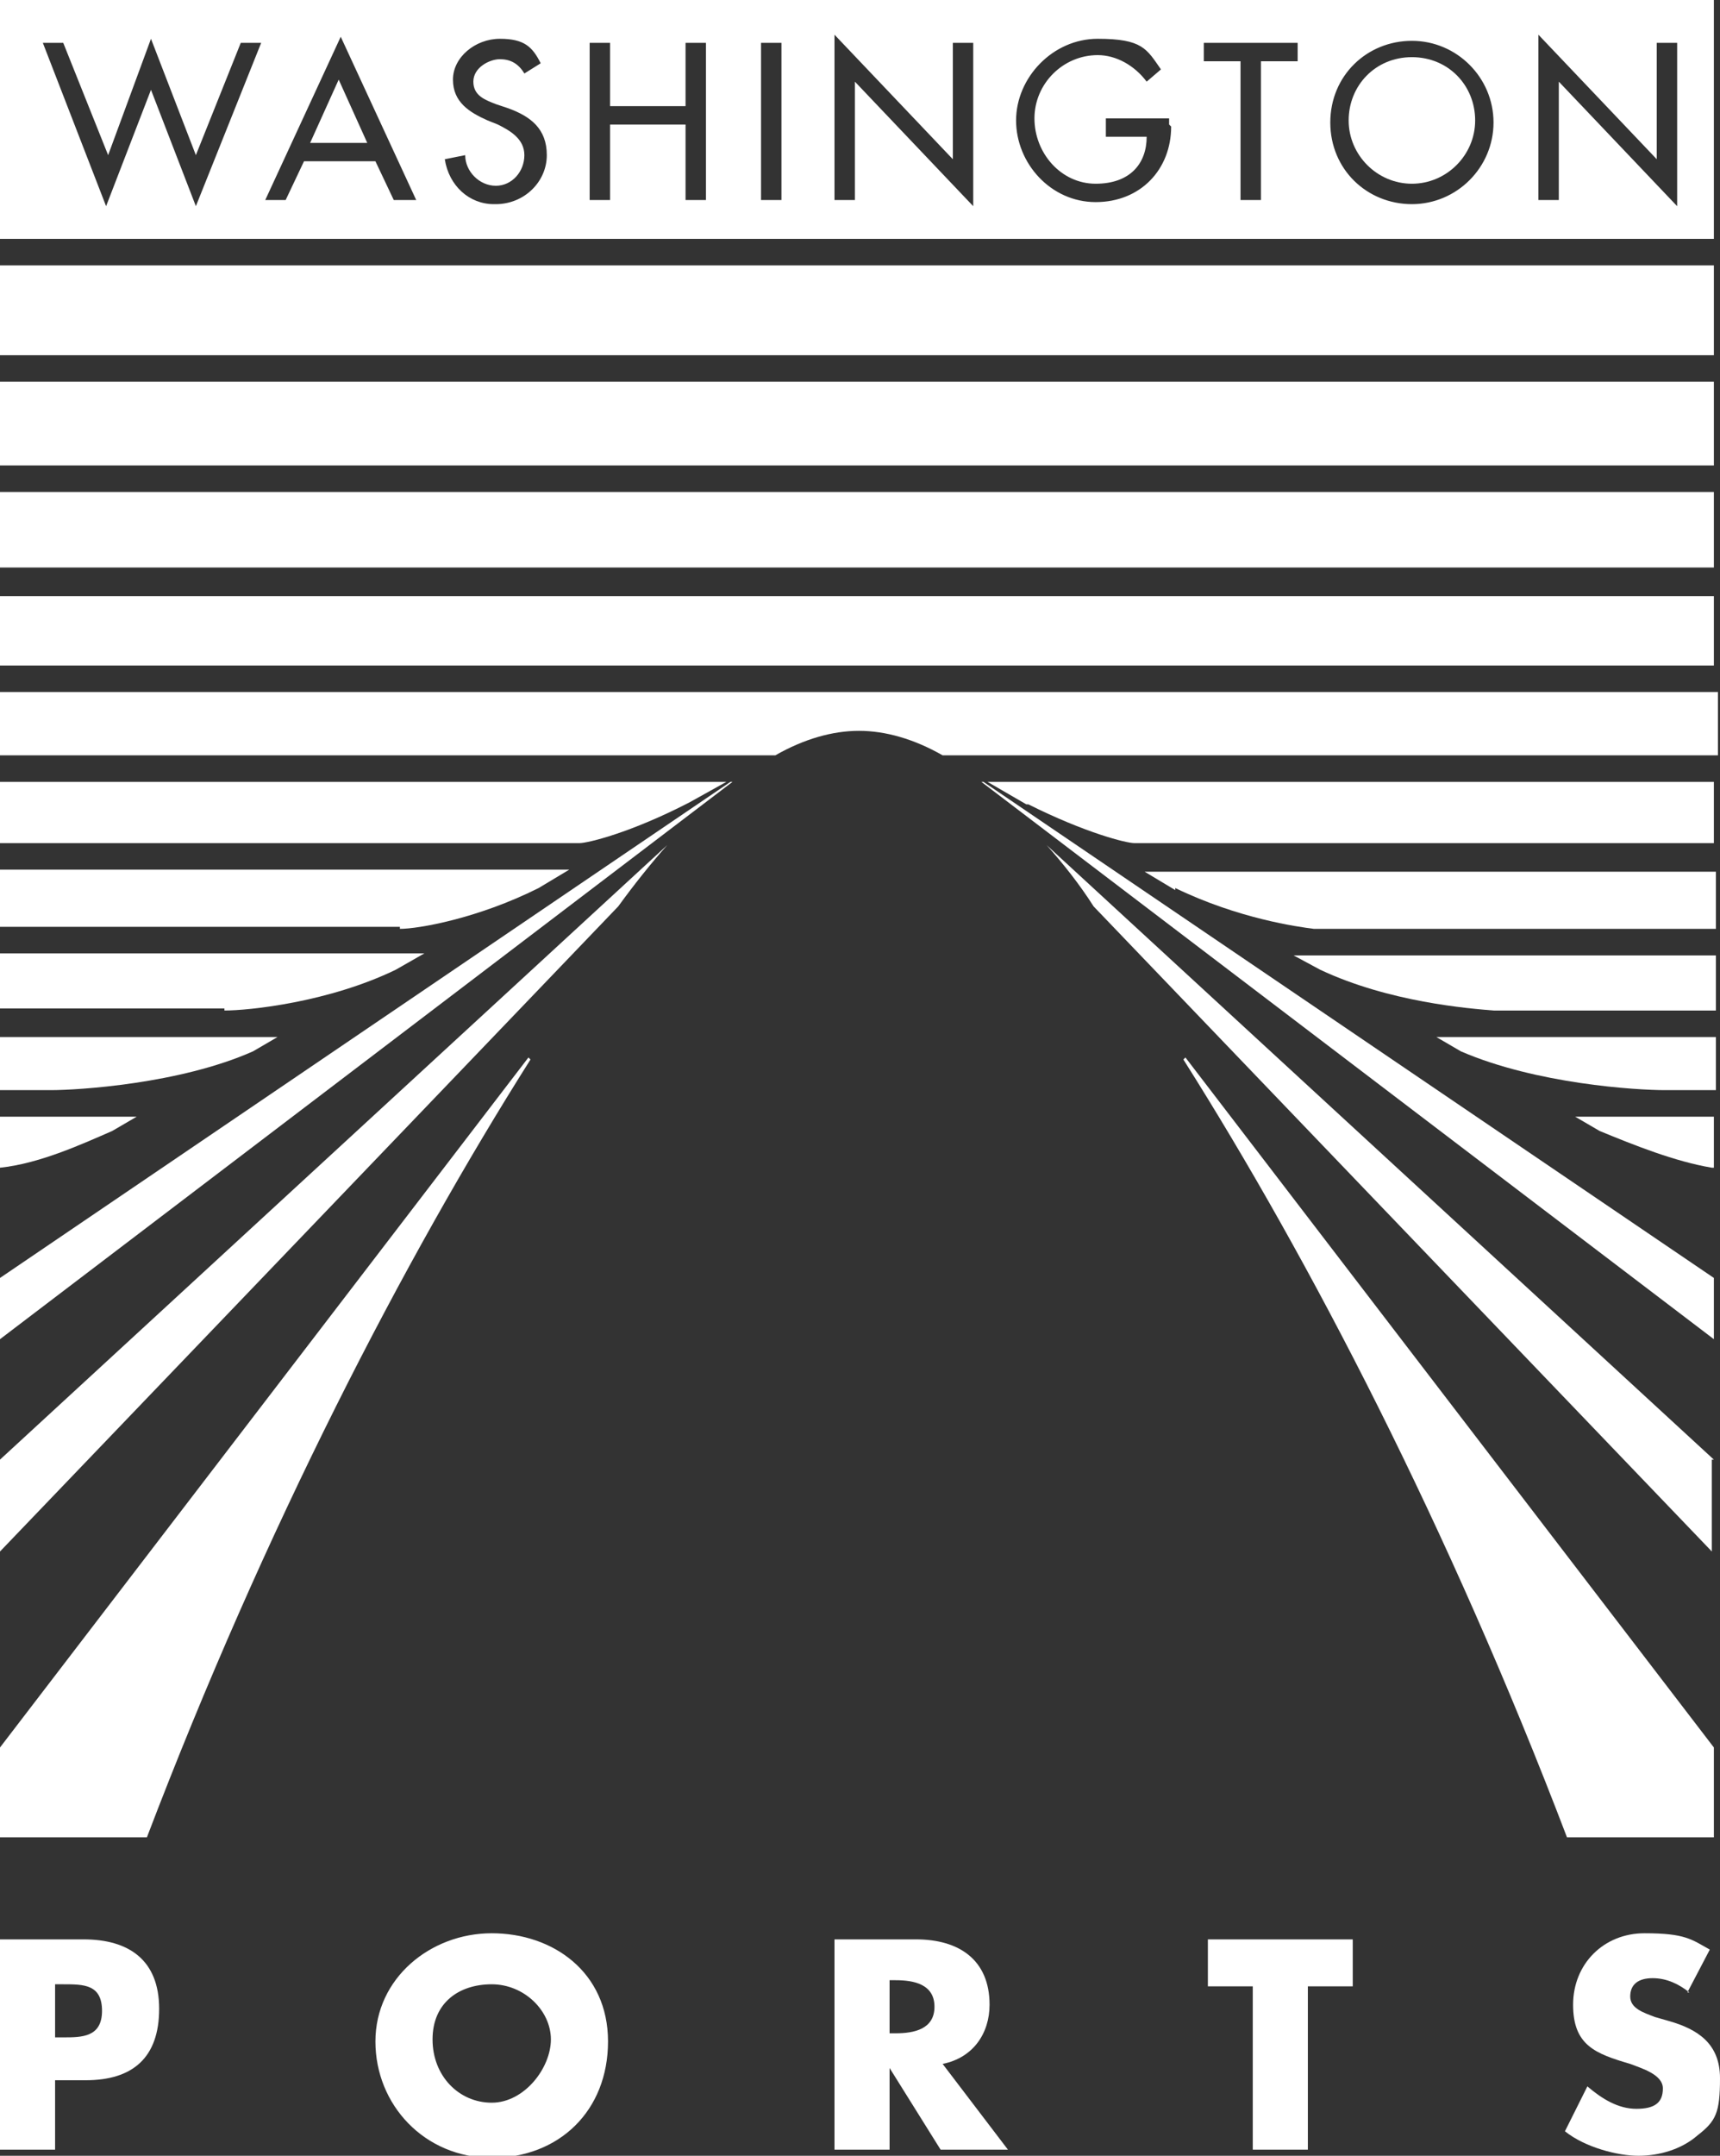
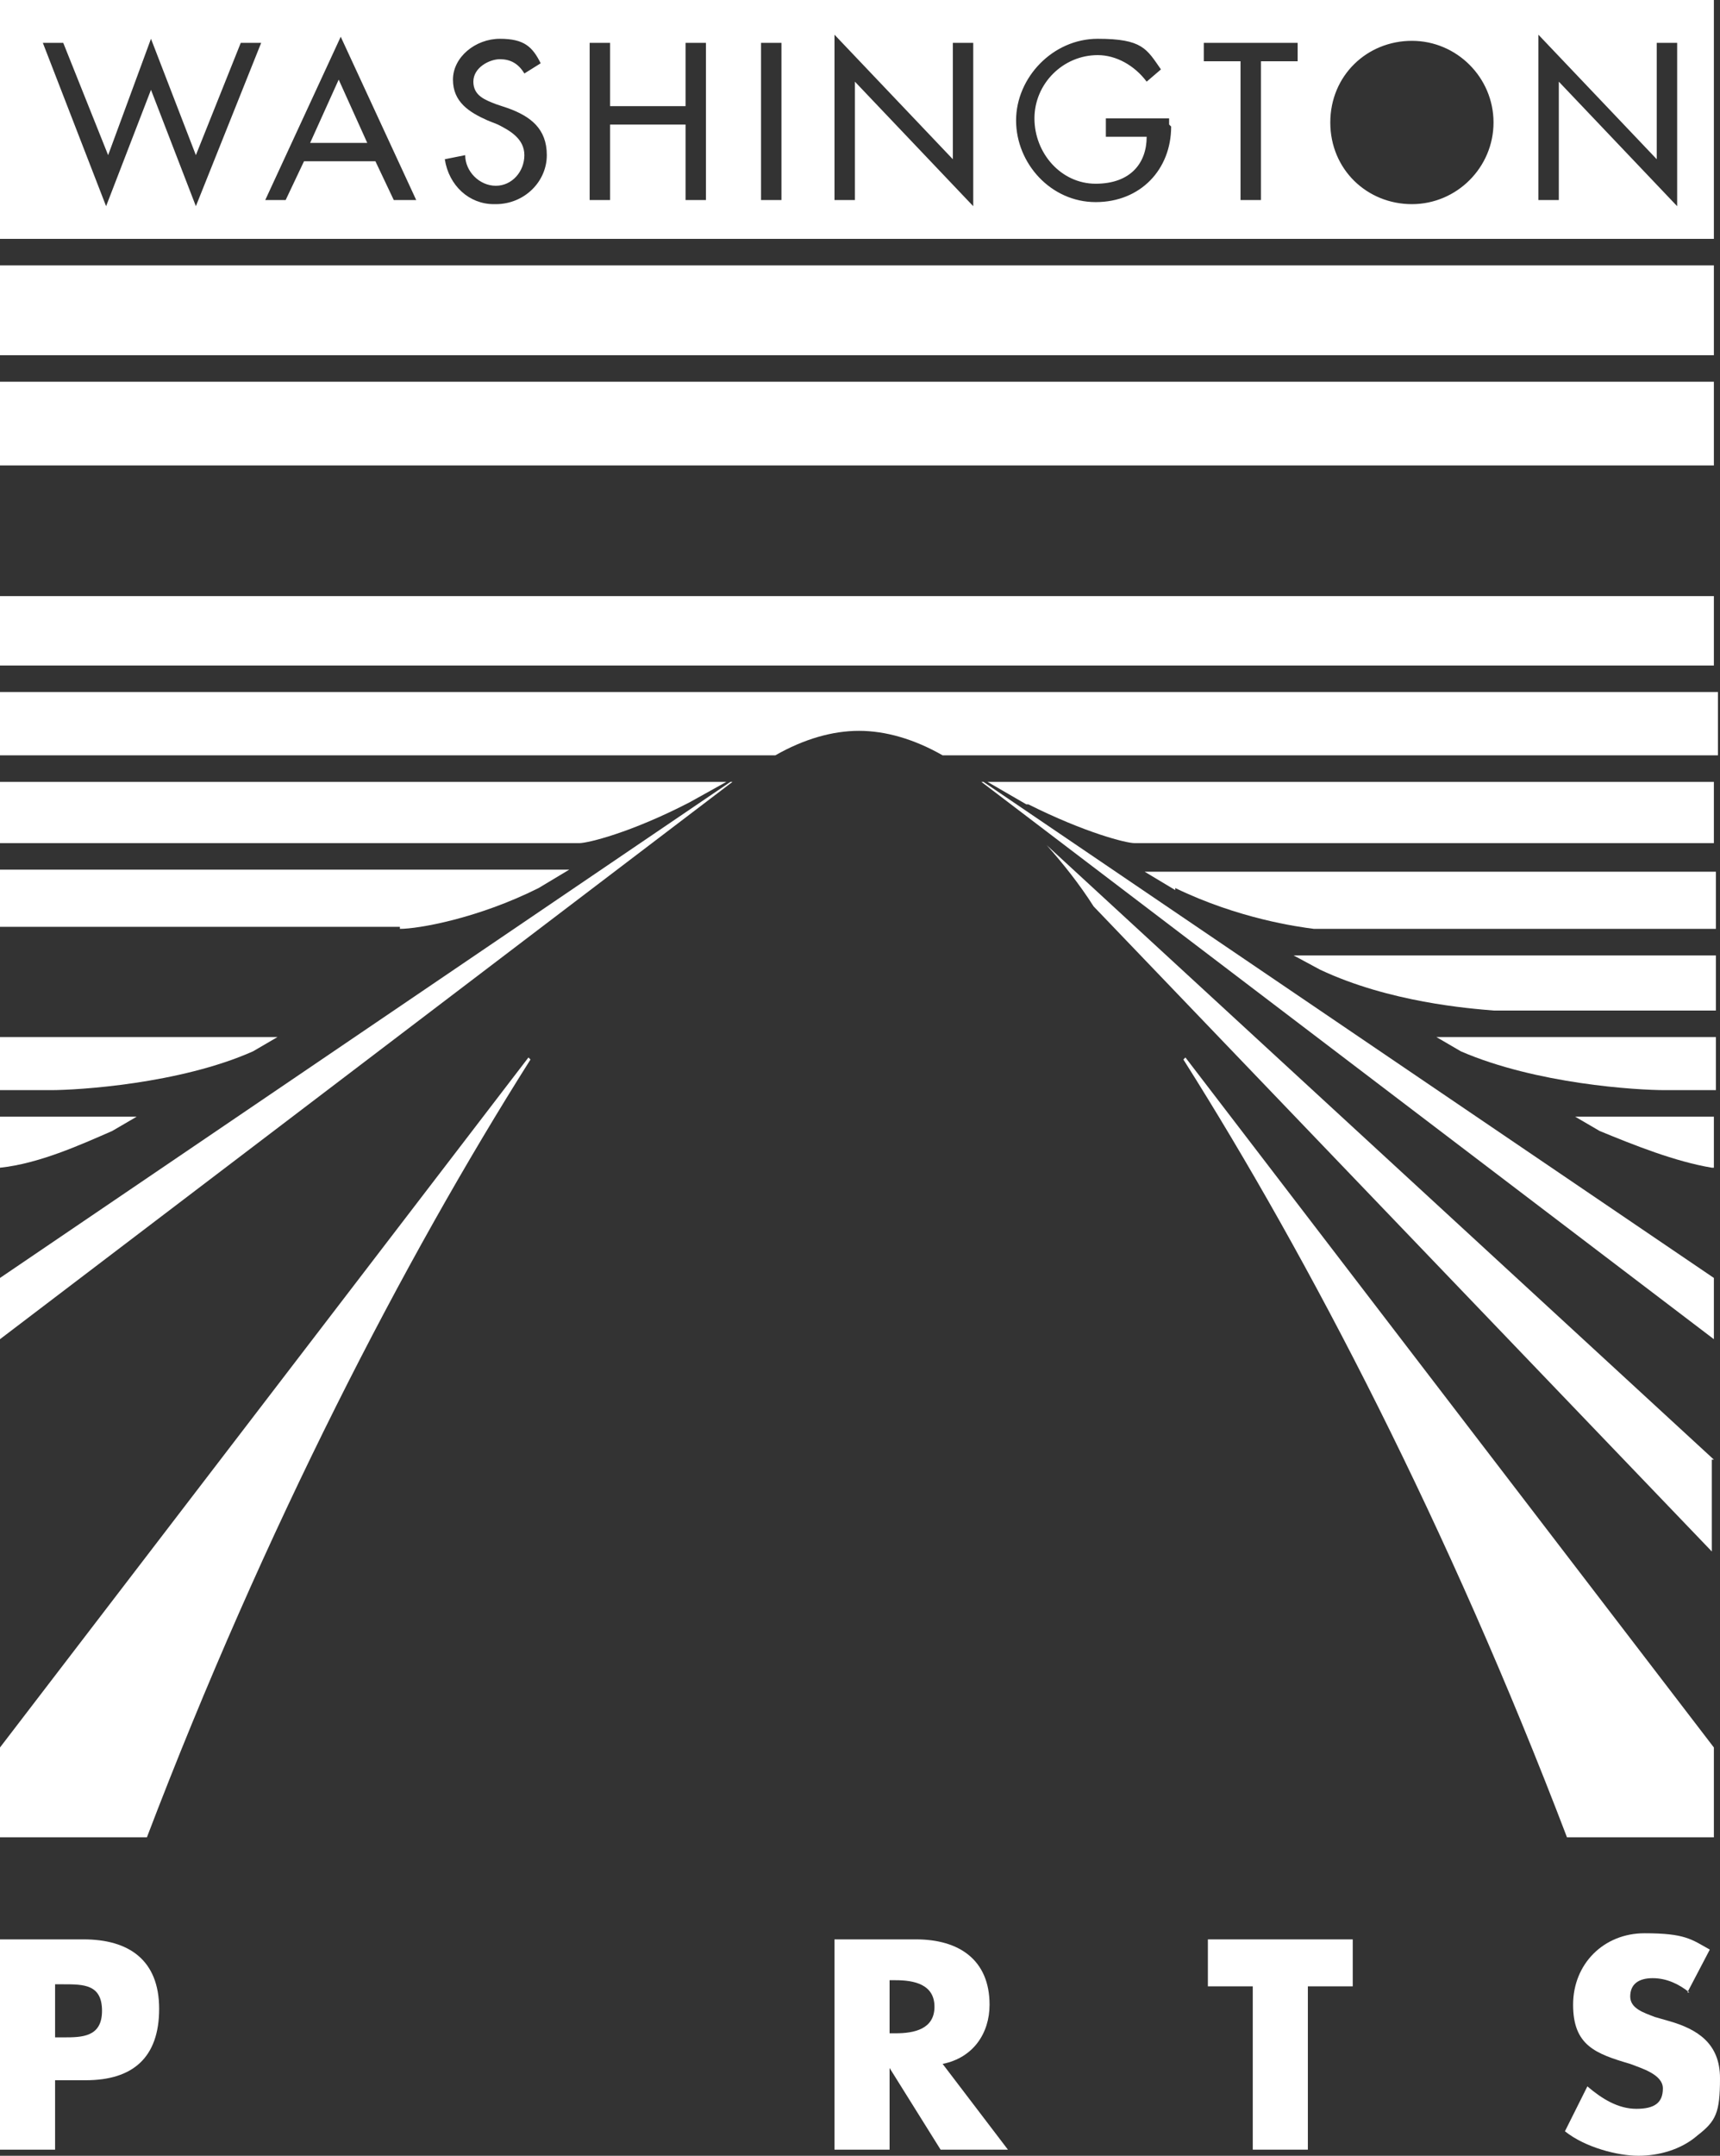
<svg xmlns="http://www.w3.org/2000/svg" id="Layer_1" version="1.1" viewBox="0 0 84.3 105.6">
  <rect x="0" y="0" width="84.3" height="105.6" fill="#333333" stroke="none" />
  <defs>
    <style> .st0 { fill: #fff; } </style>
  </defs>
-   <rect class="st0" y="24.1" width="84" height="3.7" />
  <rect class="st0" y="18.7" width="84" height="4.1" />
  <rect class="st0" y="13" width="84" height="4.4" />
  <path class="st0" d="M84,71.5l-32.7-30.1c.8.9,1.6,1.9,2.3,3l30.3,31.6v-4.5Z" />
  <path class="st0" d="M5.5,55.4l1.2-.7H0v2.5c1.9-.2,3.9-1.1,5.5-1.8Z" />
  <path class="st0" d="M2.5,53.4c1.3,0,6.3-.3,9.9-1.9l1.2-.7H0v2.6h2.5Z" />
  <path class="st0" d="M19.6,45.5c.9,0,3.8-.5,6.8-2l1.5-.9H0v2.8h19.6Z" />
-   <path class="st0" d="M11,49.5c1.2,0,5.1-.4,8.4-2l1.4-.8H0v2.7h11Z" />
  <polygon class="st0" points="35.8 38.3 0 62.6 0 65.6 35.9 38.3 35.8 38.3" />
  <path class="st0" d="M0,41.3h28.4c.4,0,2.5-.5,5.4-2l1.8-1H0v3Z" />
  <polygon class="st0" points="48.2 38.3 48.1 38.3 84 65.6 84 62.6 48.2 38.3" />
-   <path class="st0" d="M32.7,41.4L0,71.5v4.5l30.3-31.6c.8-1.1,1.6-2.1,2.4-3Z" />
  <path class="st0" d="M57.6,43.5c3.1,1.5,6,1.9,6.8,2h19.7v-2.8h-28l1.5.9Z" />
  <path class="st0" d="M50.4,39.4c2.8,1.4,4.8,1.9,5.2,1.9h28.4v-3h-35.6l1.9,1.1Z" />
  <path class="st0" d="M25.9,51.8L0,85.6v4.4h7.2c5.8-15.2,12.6-28.3,18.8-38.1Z" />
  <path class="st0" d="M58.1,51.8l25.9,33.8v4.4h-7.2c-5.8-15.2-12.6-28.3-18.8-38.1Z" />
  <path class="st0" d="M73.1,49.5h11v-2.7h-20.7l1.3.7c3.4,1.6,7.3,1.9,8.5,2Z" />
  <path class="st0" d="M81.6,53.4h2.5v-2.6h-13.7l1.2.7c3.7,1.6,8.6,1.9,10,1.9Z" />
  <path class="st0" d="M84,57.2v-2.5h-6.8l1.2.7c1.7.7,3.7,1.5,5.5,1.8Z" />
  <g>
    <rect class="st0" y="29.2" width="84" height="3.4" />
    <path class="st0" d="M0,33.9v3.1h38c1.4-.8,2.8-1.2,4.1-1.2s2.7.4,4.1,1.2h38v-3.1H0Z" />
  </g>
  <g>
-     <path class="st0" d="M69.2,2.8c-1.8,0-3.1,1.4-3.1,3.1s1.4,3.1,3.1,3.1,3.1-1.4,3.1-3.1-1.3-3.1-3.1-3.1Z" />
    <polygon class="st0" points="15.2 7 18 7 16.6 3.9 15.2 7" />
    <path class="st0" d="M0,0v11.7h84V0H0ZM9.6,10.1l-2.2-5.7-2.2,5.7L2.1,2.1h1l2.2,5.5L7.4,1.9l2.2,5.7,2.2-5.5h1l-3.2,8ZM19.3,9.8l-.9-1.9h-3.5l-.9,1.9h-1l3.7-8,3.7,8h-1ZM24.2,10c-1.2,0-2.2-.9-2.4-2.2l1-.2c0,.8.7,1.5,1.5,1.5s1.4-.7,1.4-1.5-.7-1.2-1.3-1.5l-.5-.2c-.9-.4-1.7-.9-1.7-2s1.1-2,2.3-2,1.6.4,2,1.2l-.8.5c-.3-.5-.7-.7-1.2-.7s-1.3.4-1.3,1.1.6.9,1.1,1.1l.6.2c1.1.4,1.9,1,1.9,2.3s-1.1,2.4-2.5,2.4ZM34.6,9.8h-1v-3.7h-3.7v3.7h-1V2.1h1v3.1h3.7v-3.1h1v7.7ZM38.3,9.8h-1V2.1h1v7.7ZM47.7,10.1l-5.8-6.1v5.8h-1V1.7l5.8,6.1V2.1h1v8ZM57.4,6.2c0,2.1-1.5,3.7-3.7,3.7s-3.9-1.9-3.9-4,1.8-4,4-4,2.4.5,3.1,1.5l-.7.6c-.6-.8-1.5-1.3-2.4-1.3-1.7,0-3.1,1.4-3.1,3.1s1.3,3.2,3,3.2,2.5-1,2.5-2.3h-2v-.9h3.1v.3ZM63.6,3h-1.8v6.8h-1V3h-1.8v-.9h4.6v.9ZM69.2,10c-2.2,0-4-1.7-4-4s1.8-4,4-4,4,1.8,4,4-1.8,4-4,4ZM82.2,10.1l-5.8-6.1v5.8h-1V1.7l5.8,6.1V2.1h1v8Z" />
  </g>
  <path class="st0" d="M2.7,97.2h.4c1,0,1.9,0,1.9,1.3s-1,1.3-1.9,1.3h-.4v-2.6ZM0,105.3h2.7v-3.4h1.5c2.3,0,3.6-1.1,3.6-3.5s-1.5-3.4-3.7-3.4H0v10.3Z" />
-   <path class="st0" d="M24.1,97.2c1.6,0,2.9,1.3,2.9,2.7s-1.3,3.1-2.9,3.1-2.9-1.3-2.9-3.1,1.3-2.7,2.9-2.7ZM24.1,94.7c-3,0-5.7,2.2-5.7,5.3s2.4,5.7,5.7,5.7,5.7-2.3,5.7-5.7-2.7-5.3-5.7-5.3Z" />
  <path class="st0" d="M43.6,97h.3c.9,0,1.9.2,1.9,1.3s-1,1.3-1.9,1.3h-.3v-2.6ZM46.2,101.1c1.5-.3,2.3-1.5,2.3-2.9,0-2.2-1.5-3.2-3.6-3.2h-4v10.3h2.7v-4h0l2.5,4h3.3l-3.2-4.2Z" />
  <path class="st0" d="M64.1,105.3h-2.7v-8h-2.2v-2.3h7.1v2.3h-2.2v8Z" />
  <path class="st0" d="M82.8,97.6c-.5-.4-1.1-.7-1.8-.7s-1.1.3-1.1.9.7.8,1.2,1l.7.2c1.4.4,2.5,1.1,2.5,2.8s-.2,2.1-1.1,2.8c-.8.7-1.9,1-2.9,1s-2.6-.4-3.6-1.2l1.1-2.2c.7.6,1.5,1.1,2.4,1.1s1.3-.3,1.3-1-1.1-1-1.6-1.2c-1.7-.5-2.8-.9-2.8-2.9s1.5-3.5,3.5-3.5,2.3.3,3.2.8l-1.1,2.1Z" />
</svg>